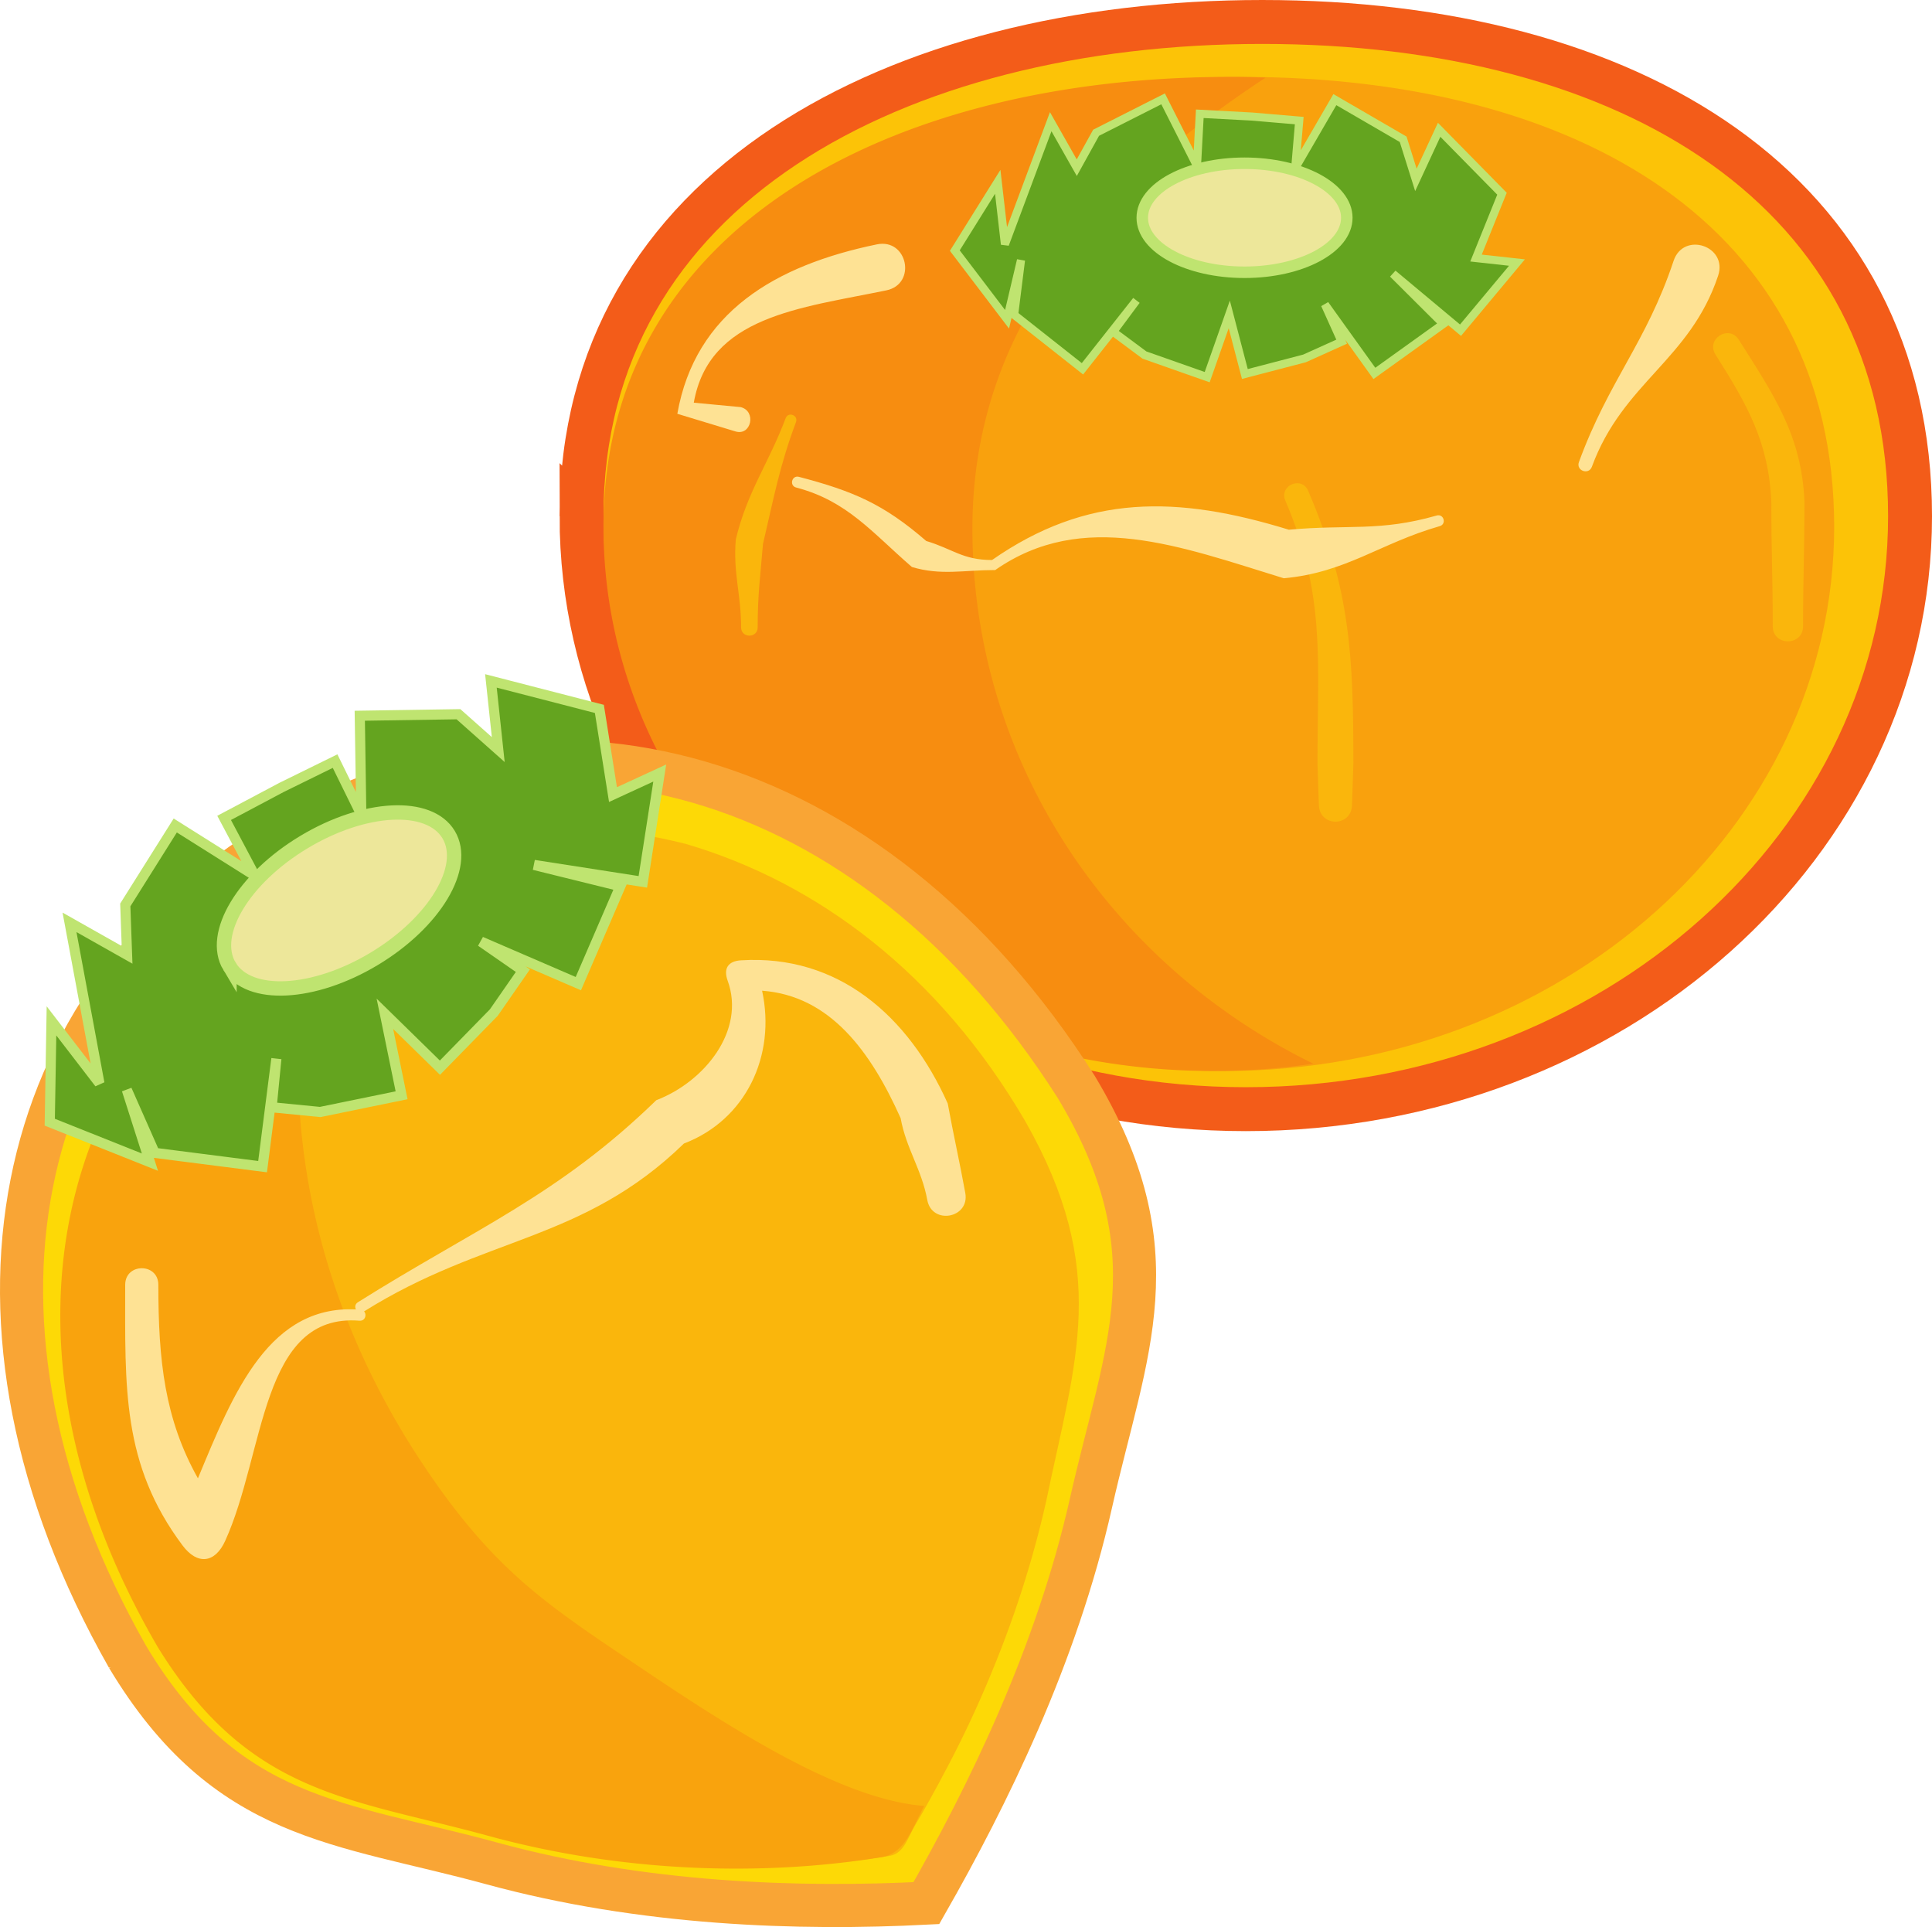
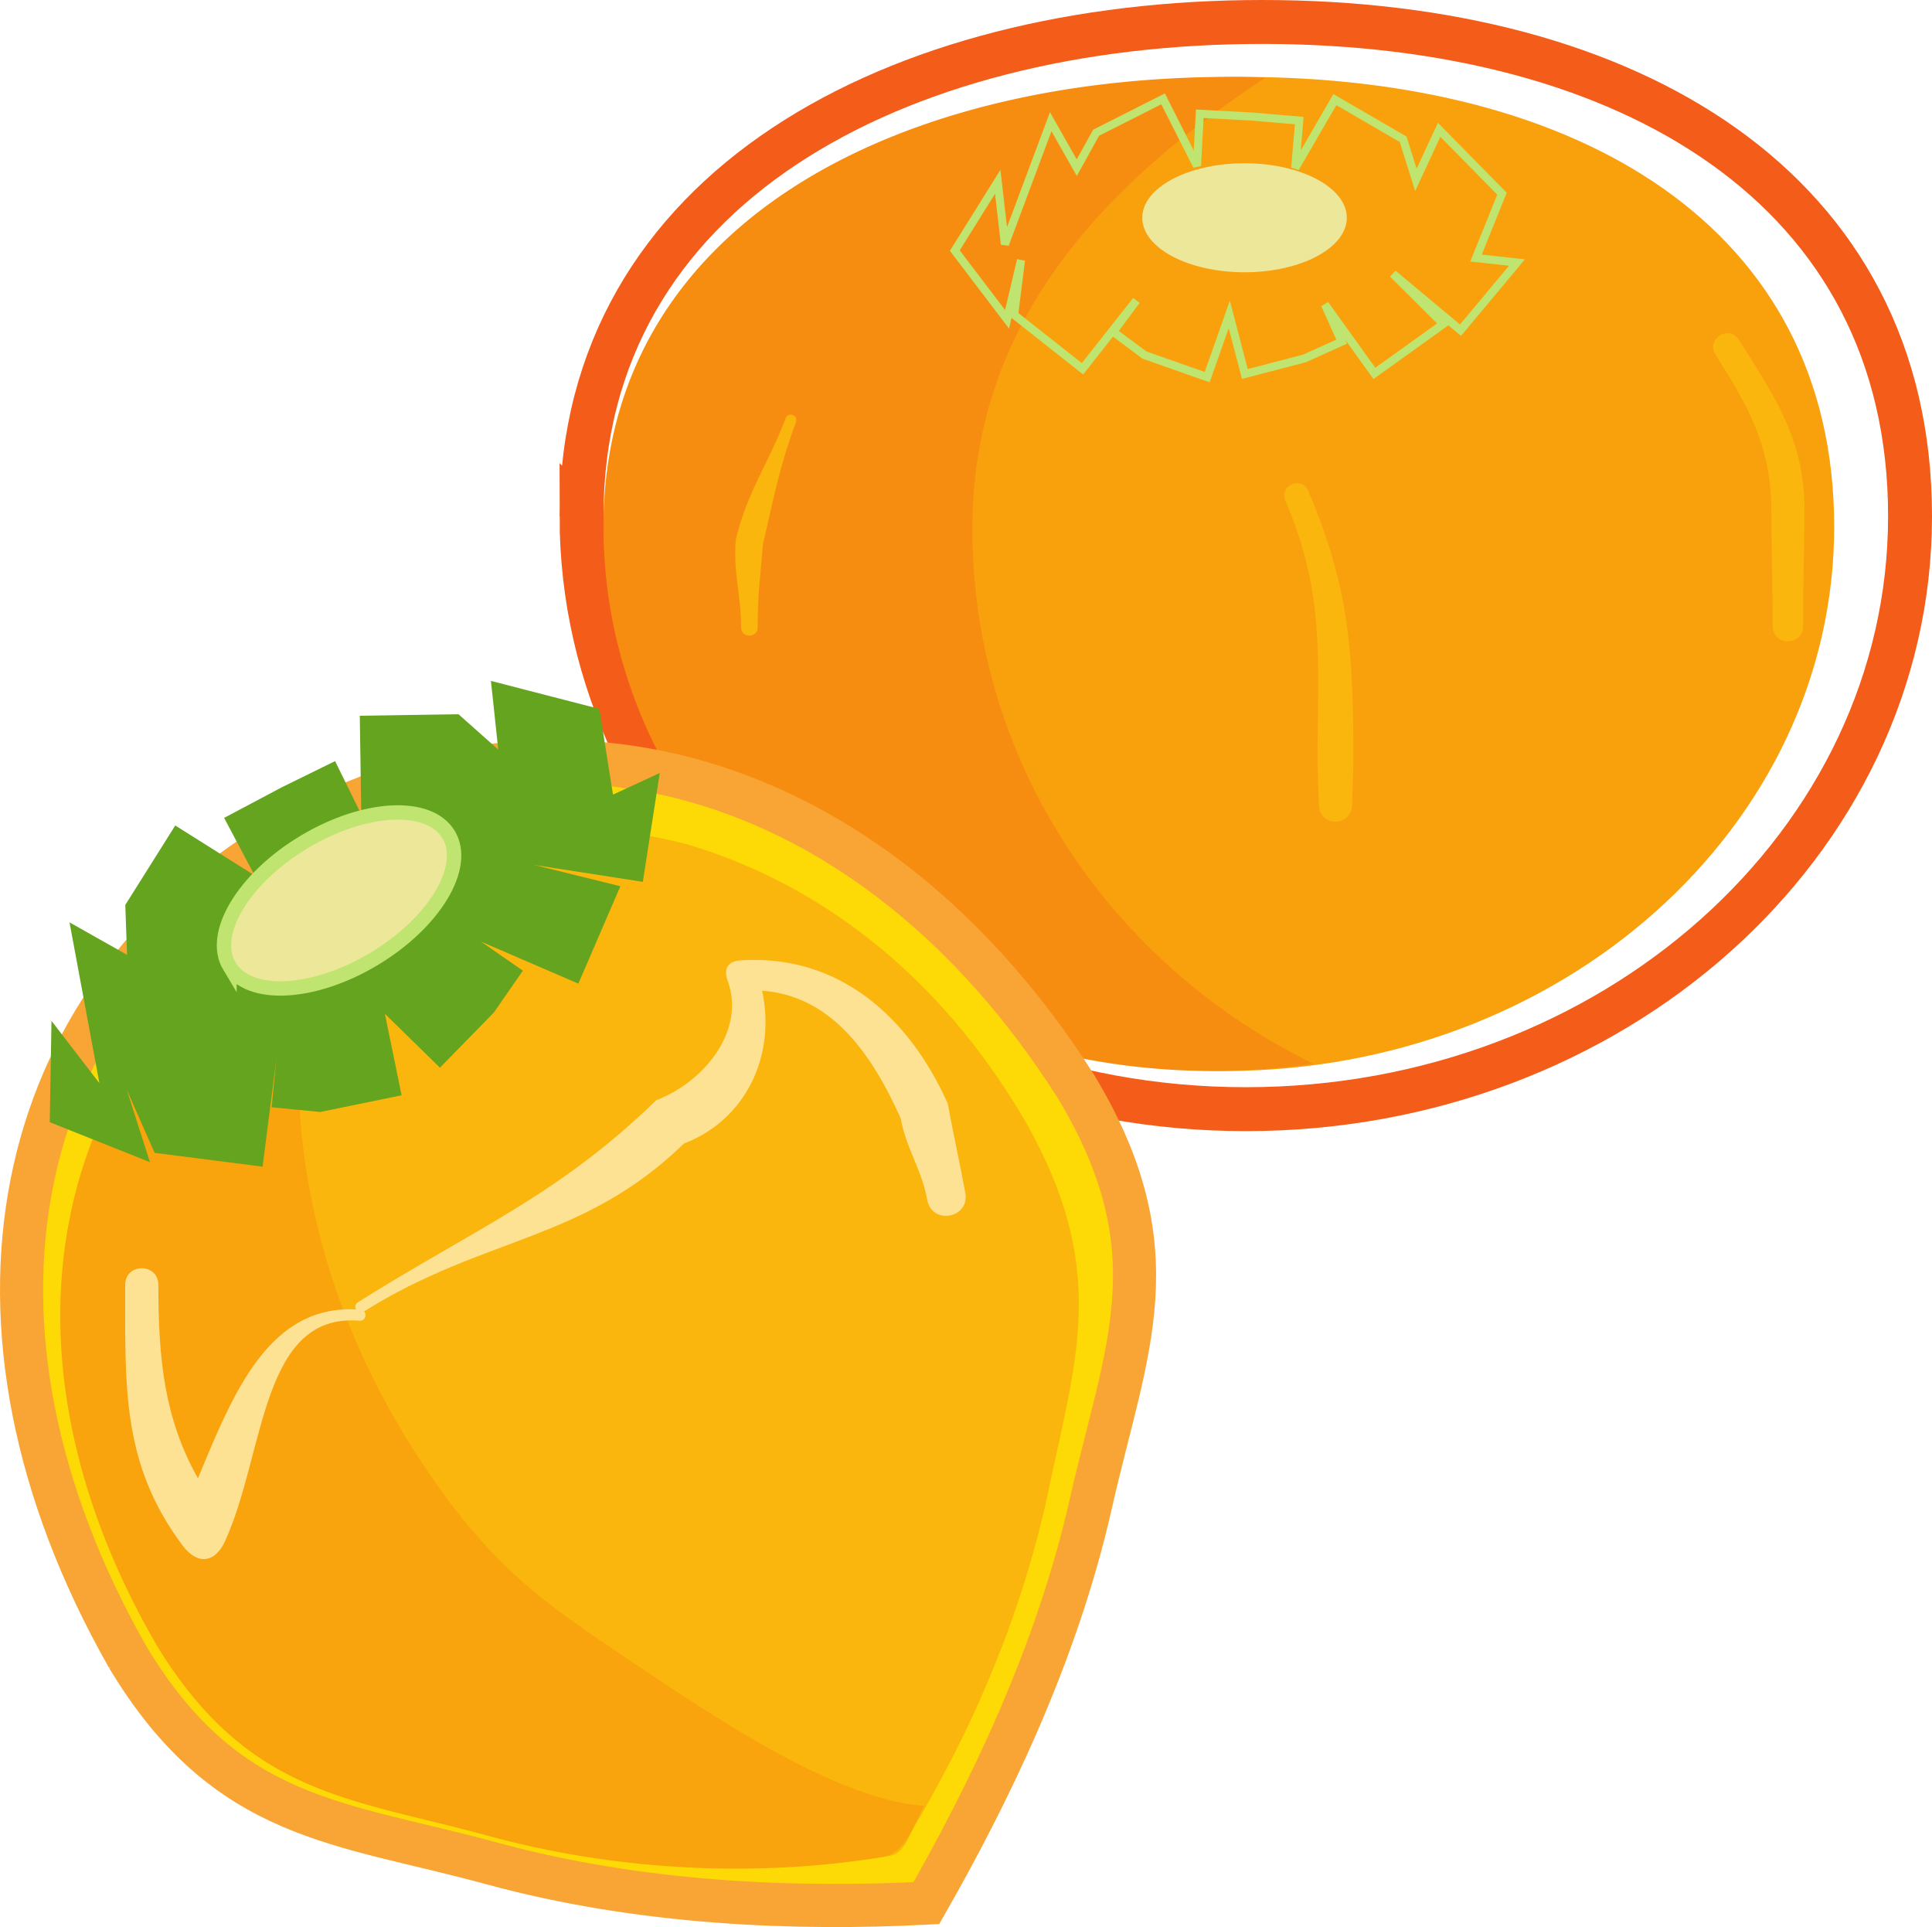
<svg xmlns="http://www.w3.org/2000/svg" width="249.399" height="248.711">
-   <path fill="#fcc307" d="M75.069 66.616c0-42.27 40.515-63.781 87.87-63.781 47.36 0 83.626 21.511 83.626 63.78 0 42.27-38.39 76.536-85.75 76.536s-85.746-34.266-85.746-76.535" />
  <path fill="none" stroke="#f35c19" stroke-miterlimit="3.864" stroke-width="5.669" d="M75.069 66.616c0-42.27 40.515-63.781 87.87-63.781 47.36 0 83.626 21.511 83.626 63.78 0 42.27-38.39 76.536-85.75 76.536s-85.746-34.266-85.746-76.535zm0 0" />
  <path fill="#f9a10d" d="M79.389 67.987c0-38.79 37.414-58.063 80.875-58.063 43.46 0 76.508 19.274 76.508 58.063 0 38.793-35.23 70.238-78.692 70.238-43.46 0-78.691-31.445-78.691-70.238" />
  <path fill="#f78d10" d="M77.9 67.987c0-38.79 37.415-58.063 80.876-58.063 1.543 0 3.078.032 4.597.094-21.14 13.938-37.847 31.688-37.847 58.227 0 30.14 17.89 56.254 44.004 69.035a88.652 88.652 0 0 1-12.938.945c-43.46 0-78.691-31.445-78.691-70.238" />
-   <path fill="#64a41f" d="m195.823 33.885-7.286 8.73-8.73-7.284 6.508 6.48-8.899 6.383-6.386-8.902 2.164 4.804-4.801 2.164-7.695 2.008-2.012-7.691-2.852 8.097-8.097-2.851-4.043-3.004 3-4.043-6.961 8.82-8.82-6.964.886-7.06-1.8 7.634-6.743-8.864 5.54-8.878.929 8.066 5.91-15.824 3.363 5.937 2.496-4.511 8.649-4.375 4.375 8.648.36-6.723 6.722.36 6.117.52-.52 6.116 5.118-8.82 8.816 5.117 1.645 5.242 3-6.468 8.113 8.25-3.352 8.304 5.286.582" />
  <path fill="none" stroke="#bfe470" stroke-miterlimit="3.864" stroke-width="1.045" d="m195.823 33.885-7.286 8.73-8.73-7.284 6.508 6.48-8.899 6.383-6.386-8.902 2.164 4.804-4.801 2.164-7.695 2.008-2.012-7.691-2.852 8.097-8.097-2.851-4.043-3.004 3-4.043-6.961 8.82-8.82-6.964.886-7.06-1.8 7.634-6.743-8.864 5.54-8.878.929 8.066 5.91-15.824 3.363 5.937 2.496-4.511 8.649-4.375 4.375 8.648.36-6.723 6.722.36 6.117.52-.52 6.116 5.118-8.82 8.816 5.117 1.645 5.242 3-6.468 8.113 8.25-3.352 8.304zm0 0" />
  <path fill="#ede79a" d="M147.455 28.104c0-3.883 5.91-7.035 13.2-7.035 7.293 0 13.203 3.152 13.203 7.035 0 3.887-5.91 7.035-13.203 7.035-7.29 0-13.2-3.148-13.2-7.035" />
-   <path fill="none" stroke="#bfe470" stroke-miterlimit="3.864" stroke-width="1.484" d="M147.455 28.104c0-3.883 5.91-7.035 13.2-7.035 7.293 0 13.203 3.152 13.203 7.035 0 3.887-5.91 7.035-13.203 7.035-7.29 0-13.2-3.148-13.2-7.035zm0 0" />
  <path fill="#fab60c" d="M102.752 54.48c-2.117 5.648-2.847 9.71-4.258 15.714-.351 4.23-.687 6.543-.687 10.773 0 1.426-2.14 1.426-2.14 0 0-4.343-1.048-6.988-.684-11.332 1.445-6.14 4.265-9.875 6.433-15.656.336-.89 1.668-.387 1.336.5m66.121 8.871c5.461 12.746 5.832 21.371 5.832 35.211l-.175 5.348c-.094 2.848-4.184 2.848-4.278 0l-.18-5.348c0-13.262 1.086-21.734-4.148-33.949-.84-1.965 2.11-3.227 2.95-1.262m55.589-19.496c4.485 7.098 8.098 12.274 8.473 20.867 0 6.414-.18 9.672-.18 16.086 0 2.617-3.918 2.617-3.918 0 0-6.414-.18-9.578-.18-15.992-.335-7.808-3.136-12.61-7.21-19.058-1.27-2.012 1.746-3.915 3.015-1.903" />
-   <path fill="#fee294" d="M114.416 37.475C103.248 39.776 91.53 40.8 89.561 51.971l6.039.57c2.082.497 1.387 3.762-.66 3.141l-7.504-2.277c2.312-13.098 12.664-19.168 25.762-21.867 3.957-.813 5.175 5.12 1.218 5.937m-11.281 24.067c6.992 1.84 10.91 3.492 16.43 8.277 3.453 1.035 4.699 2.457 8.496 2.457 12.234-8.527 23.855-8.36 38.316-3.91 7.73-.703 11.707.277 19.086-1.832.914-.262 1.305 1.11.39 1.371-7.706 2.203-12.054 5.992-20.128 6.727-13.402-4.125-25.918-8.961-37.258-1.06-4.105 0-7.016.727-10.75-.394-5.2-4.504-8.355-8.527-14.941-10.257-.922-.243-.559-1.622.359-1.38m100.688-1.913c3.87-10.563 8.699-15.399 12.218-25.961 1.282-3.836 7.028-1.918 5.75 1.914-3.625 10.883-12.304 13.777-16.297 24.66-.41 1.113-2.082.5-1.671-.613" />
  <path fill="#fdd906" d="M16.483 213.862C-8.03 170.674 1.51 129.152 35.83 108.526c34.32-20.617 76.473-10.16 103.102 31.758 12.77 21.254 6.383 33.824 1.902 53.695-4.476 19.86-13.41 37.899-21.25 51.64-16.406.845-36.625.204-56.144-5.136-19.52-5.34-34.184-5.367-46.957-26.621" />
  <path fill="none" stroke="#f9a535" stroke-miterlimit="3.864" stroke-width="5.564" d="M16.483 213.862C-8.03 170.674 1.51 129.152 35.83 108.526c34.32-20.617 76.473-10.16 103.102 31.758 12.77 21.254 6.383 33.824 1.902 53.695-4.476 19.86-13.41 37.899-21.25 51.64-16.406.845-36.625.204-56.144-5.136-19.52-5.34-34.184-5.367-46.957-26.621zm0 0" />
  <path fill="#fab60c" d="M21.483 211.745c-22.618-38.711-13.555-76.918 17.672-95.68 15.835-9 32.535-11.43 49.355-7.152 16.852 4.937 32.633 16.594 43.852 35.812 10.968 19.336 6.476 30.7 2.699 48.985-2.04 9.058-4.91 17.367-8.442 25.402-1.765 4.02-3.601 7.664-5.546 11.246-.97 1.79-1.891 3.453-2.88 5.102-.988 1.644-1.492 3.75-3.32 4.05-14.644 2.395-32.91 1.7-50.754-3.183-17.855-5.227-30.867-5.54-42.636-24.582" />
  <path fill="#f9a30d" d="M20.4 212.632c-22.706-38.868-13.542-77.18 17.696-95.946a164.632 164.632 0 0 1 3.32-1.844c-6.242 23.586-2.883 50.227 13.403 74.48 9.246 13.77 16.148 18.017 28.336 26.216 12.195 8.207 25.843 16.761 36.148 17.535-1.535 2.836-2.457 6.05-5.414 6.601-14.762 2.418-32.93 2.16-50.805-2.726-17.87-4.89-30.867-5.2-42.683-24.316" />
  <path fill="#64a41f" d="m85.166 99.768-2.183 14.043-14.043-2.183 11.144 2.75-5.426 12.57-12.574-5.426 5.414 3.754-3.754 5.41-6.953 7.11-7.105-6.954 2.156 10.516-10.512 2.156-6.265-.613.613-6.266-1.781 13.934-13.934-1.781-3.594-8.137 2.985 9.336-12.93-5.156.223-13.078 6.187 8.047-3.86-20.762 7.43 4.195-.23-6.441 6.45-10.254 10.253 6.453-3.945-7.434 7.437-3.945 6.887-3.383 3.383 6.887-.195-12.742 12.738-.196 5.137 4.563-.946-8.863 14 3.613 1.758 11.059 6.035-2.782" />
-   <path fill="none" stroke="#bfe470" stroke-miterlimit="3.864" stroke-width="1.306" d="m85.166 99.768-2.183 14.043-14.043-2.183 11.144 2.75-5.426 12.57-12.574-5.426 5.414 3.754-3.754 5.41-6.953 7.11-7.105-6.954 2.156 10.516-10.512 2.156-6.265-.613.613-6.266-1.781 13.934-13.934-1.781-3.594-8.137 2.985 9.336-12.93-5.156.223-13.078 6.187 8.047-3.86-20.762 7.43 4.195-.23-6.441 6.45-10.254 10.253 6.453-3.945-7.434 7.437-3.945 6.887-3.383 3.383 6.887-.195-12.742 12.738-.196 5.137 4.563-.946-8.863 14 3.613 1.758 11.059zm0 0" />
  <path fill="#ede79a" d="M29.623 124.714c-2.5-4.164 1.805-11.344 9.617-16.036 7.81-4.695 16.168-5.125 18.672-.96 2.5 4.164-1.804 11.34-9.617 16.035-7.808 4.691-16.168 5.12-18.672.96" />
  <path fill="none" stroke="#bfe470" stroke-miterlimit="3.864" stroke-width="1.854" d="M29.623 124.714c-2.5-4.164 1.805-11.344 9.617-16.036 7.81-4.695 16.168-5.125 18.672-.96 2.5 4.164-1.804 11.34-9.617 16.035-7.808 4.691-16.168 5.12-18.672.96zm0 0" />
  <path fill="#fee294" d="M20.44 165.819c0 9.773.812 17.313 5.11 24.977 4.585-11.055 9.222-22.72 20.972-21.766.945.078.832 1.5-.117 1.422-12.75-1.035-12.168 17.05-17.34 28.422-1.313 2.886-3.586 3.133-5.489.597-7.89-10.523-7.414-20.496-7.414-33.652 0-2.852 4.278-2.852 4.278 0" />
  <path fill="#fee294" d="M46.201 168.069c15.098-9.484 25.88-13.785 38.52-26.078 6.176-2.352 11.562-8.957 9.21-15.426-.57-1.57.052-2.523 1.72-2.625 12.52-.785 21.605 7.133 26.691 18.48.711 3.91 1.555 7.637 2.266 11.547.593 3.274-4.317 4.165-4.91.891-.72-3.945-2.72-6.605-3.438-10.55-3.844-8.575-9.086-15.801-17.883-16.446 1.82 8.395-2.105 16.68-10.09 19.723-13.062 12.699-25.726 11.894-41.328 21.691-.804.504-1.562-.703-.758-1.207" />
</svg>